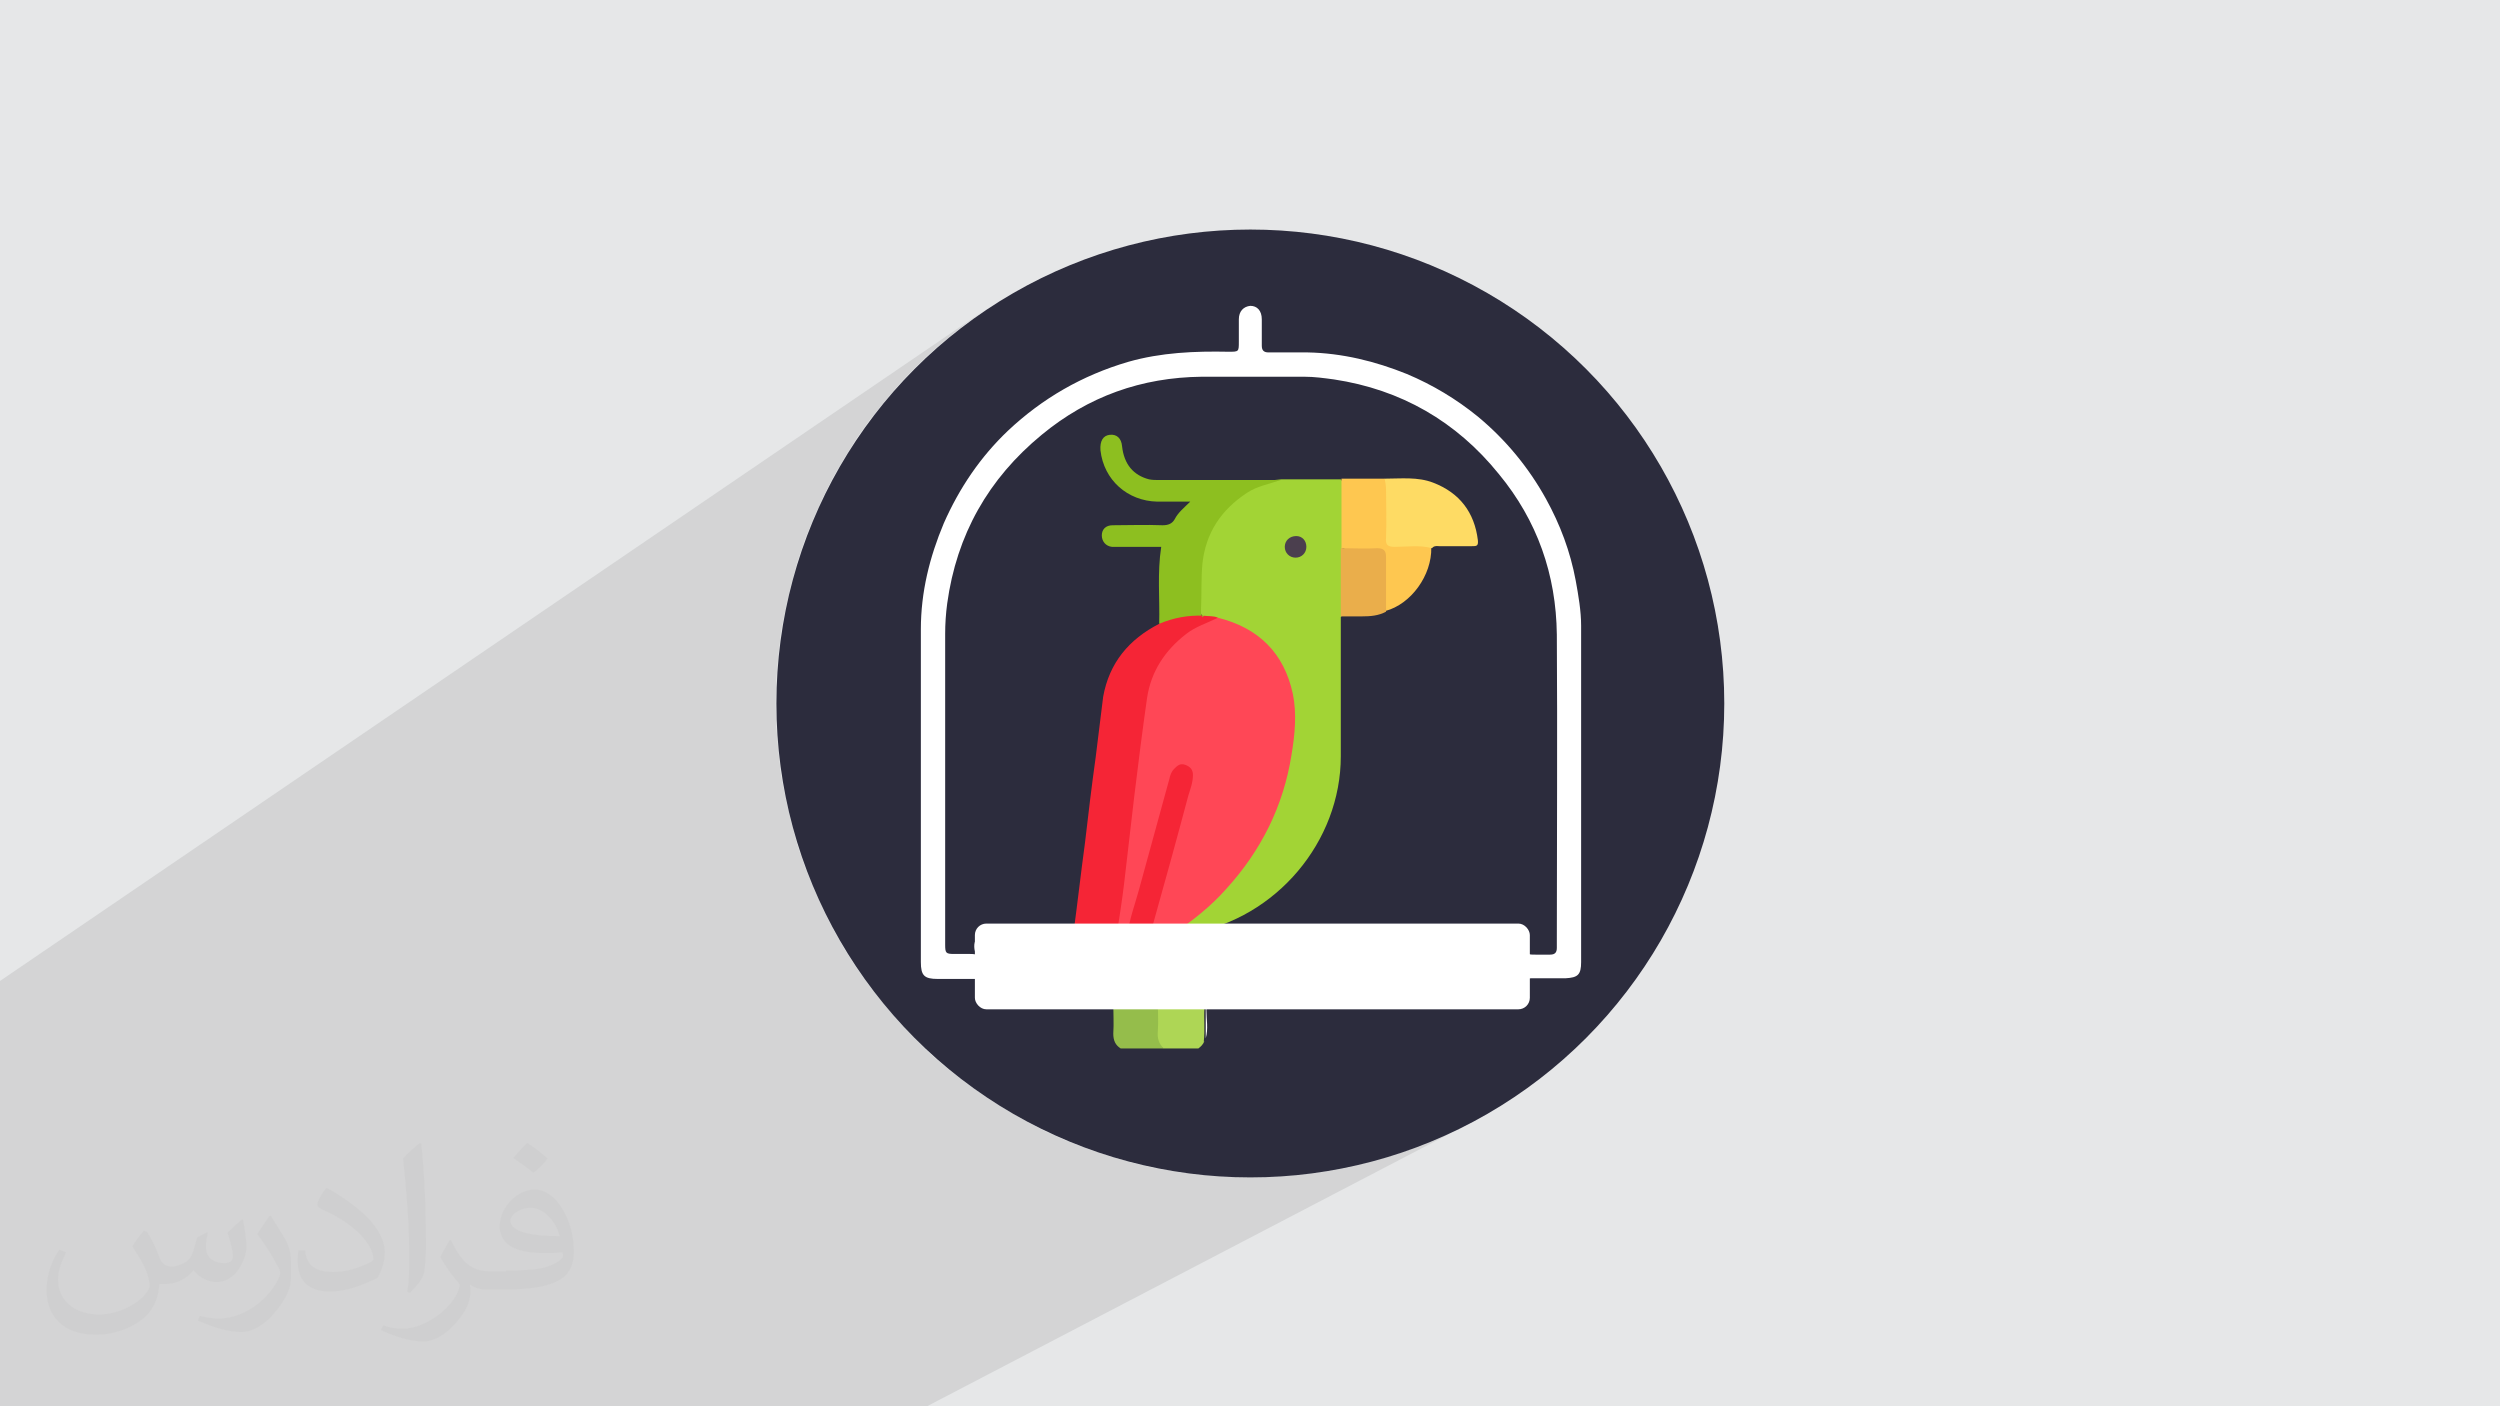
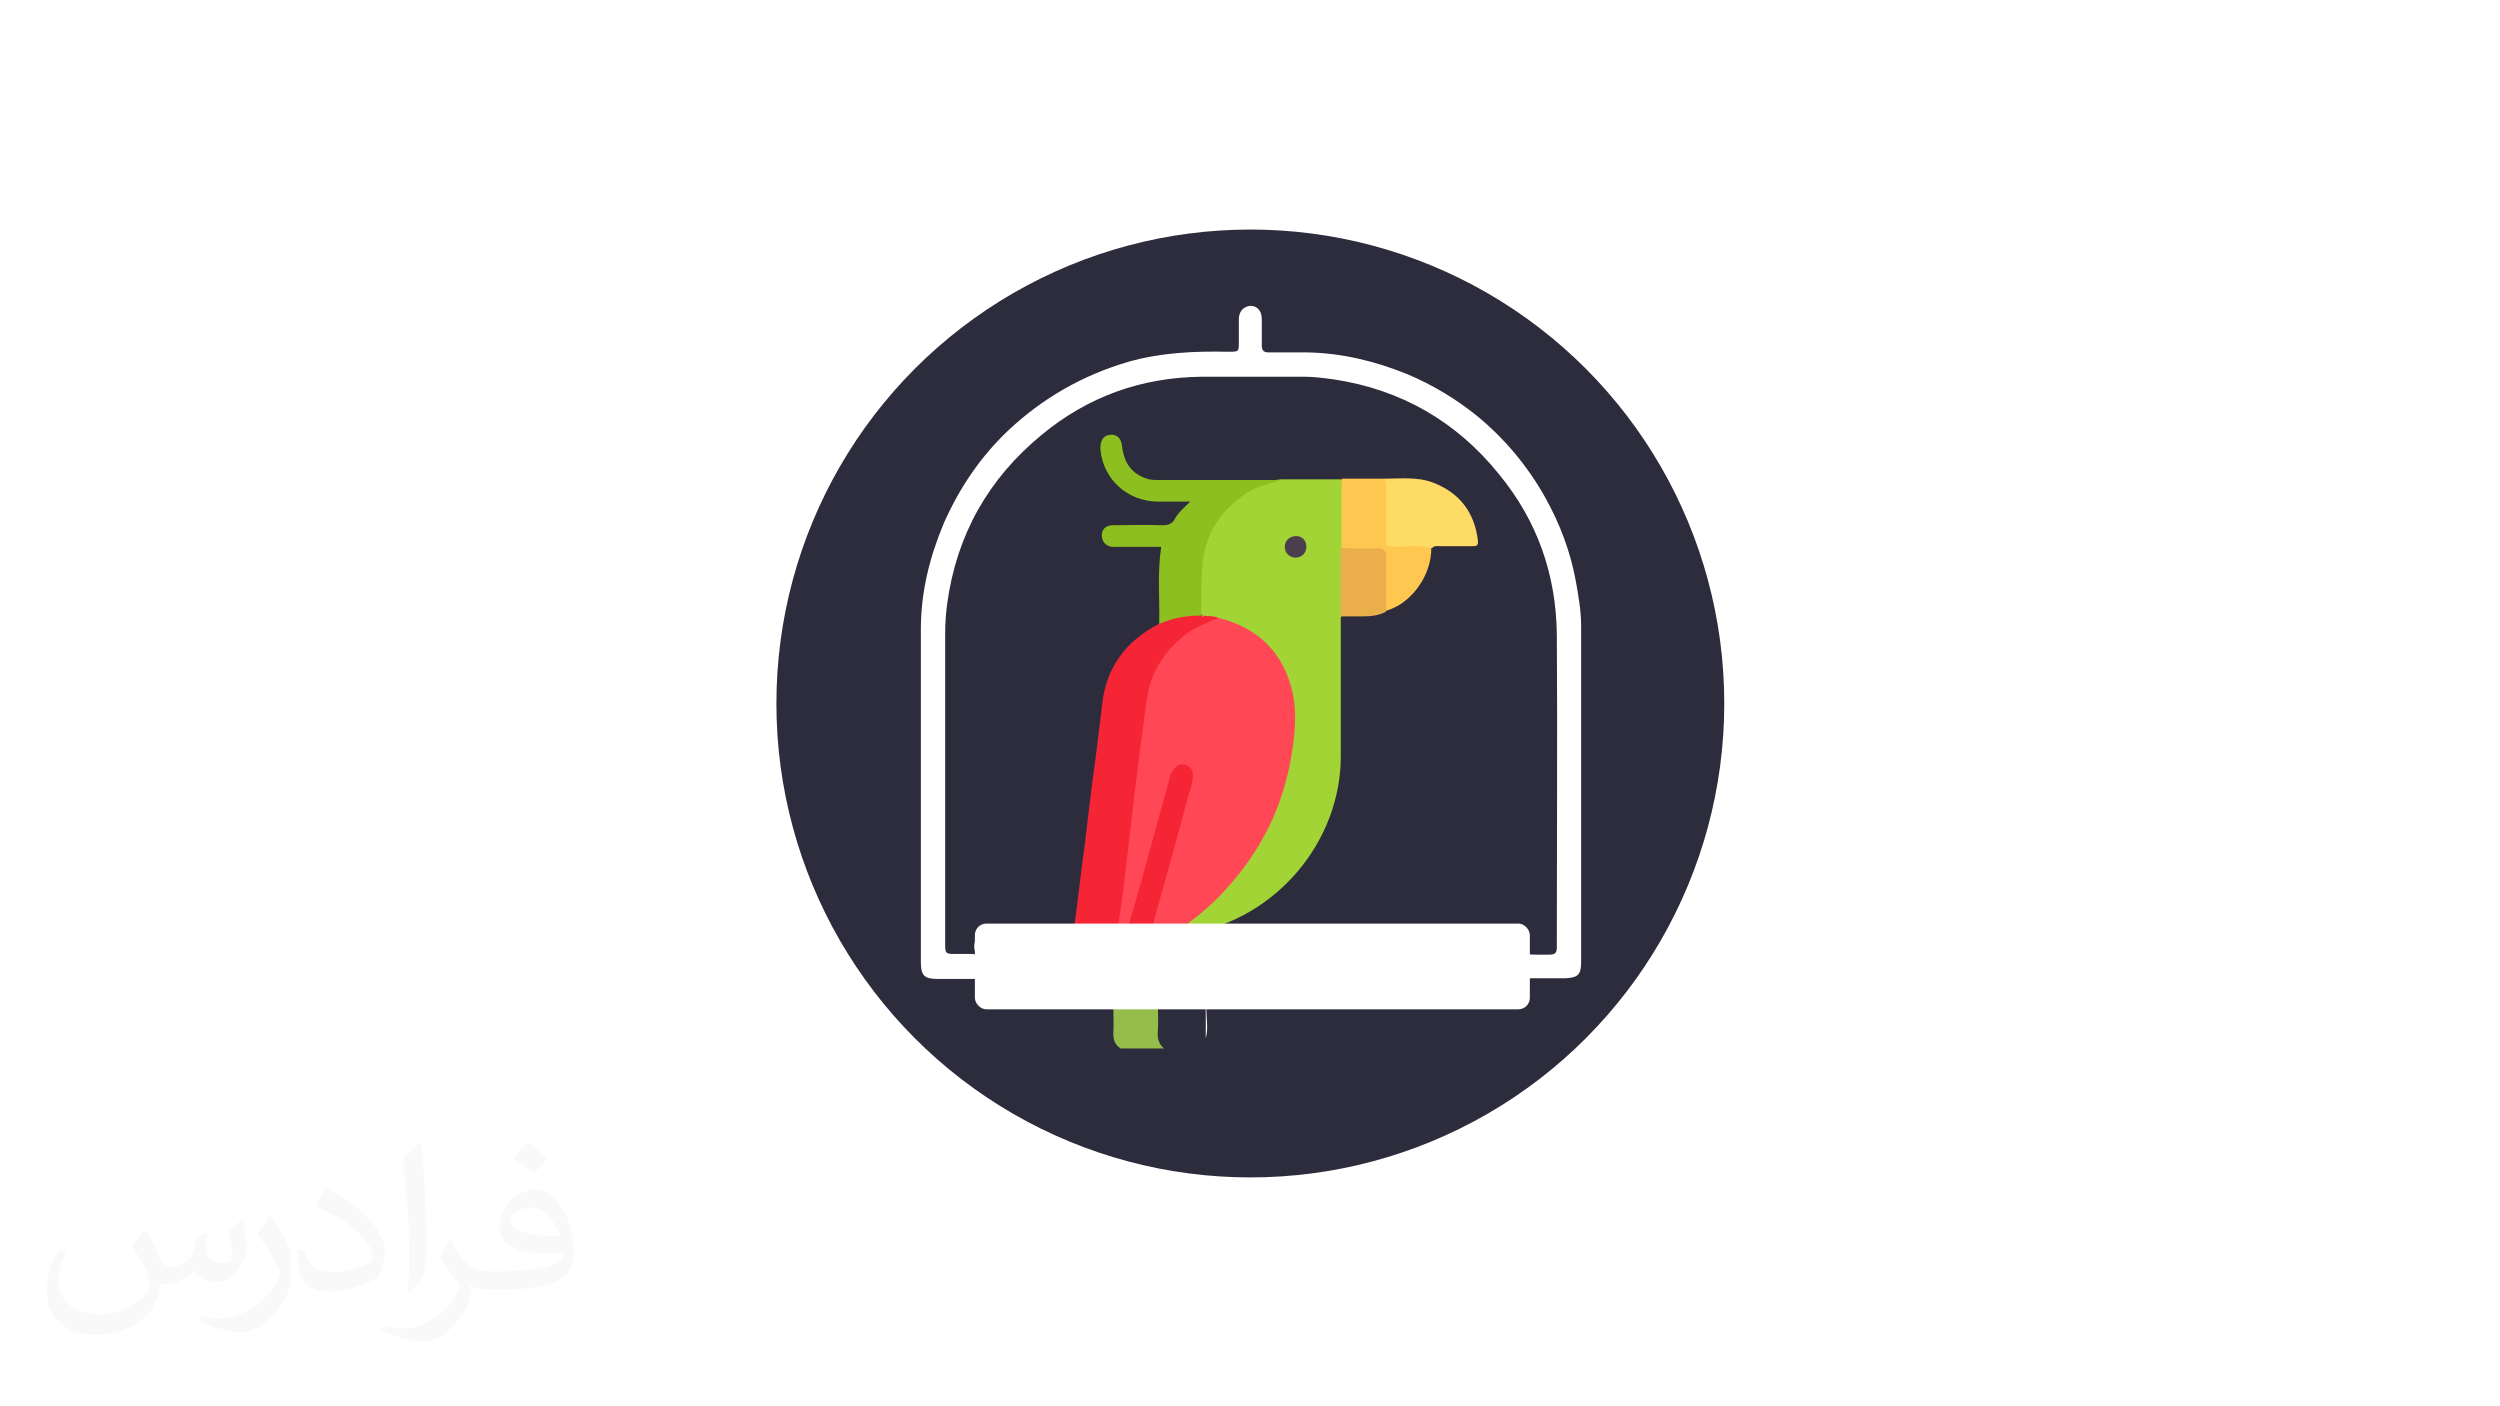
<svg xmlns="http://www.w3.org/2000/svg" xml:space="preserve" width="3.703in" height="2.083in" version="1.1" style="shape-rendering:geometricPrecision; text-rendering:geometricPrecision; image-rendering:optimizeQuality; fill-rule:evenodd; clip-rule:evenodd" viewBox="0 0 3703 2083" enable-background="new 0 0 64 64">
  <defs>
    <style type="text/css">
   
    .fil3 {fill:#2C2C3D}
    .fil14 {fill:#4B3F4E}
    .fil10 {fill:#8DBF20}
    .fil5 {fill:#95BD4B}
    .fil8 {fill:#A2D435}
    .fil4 {fill:#AED655}
    .fil0 {fill:#E6E7E8}
    .fil13 {fill:#EAAE4B}
    .fil9 {fill:#F52536}
    .fil11 {fill:#FEC750}
    .fil12 {fill:#FEDB64}
    .fil7 {fill:#FF4756}
    .fil6 {fill:white}
    .fil2 {fill:#373435;fill-opacity:0.031}
    .fil1 {fill:#373435;fill-opacity:0.102}
   
  </style>
  </defs>
  <g id="Layer_x0020_1">
-     <polygon class="fil0" points="0,0 3704,0 3704,2083 0,2083 " />
-     <polygon class="fil1" points="1373,2083 0,2083 0,1453 1459,459 1431,479 1405,500 1379,522 1355,545 1332,569 1310,595 1289,621 1269,649 1251,678 1234,707 1219,737 1205,768 1192,800 1181,833 1172,866 1164,900 1157,935 1153,970 1150,1006 1149,1042 1150,1078 1153,1113 1157,1149 1164,1183 1172,1217 1181,1251 1192,1283 1205,1315 1219,1346 1234,1376 1251,1406 1269,1434 1289,1462 1310,1488 1332,1514 1355,1538 1379,1562 1405,1584 1431,1604 1459,1624 1488,1642 1517,1659 1547,1675 1578,1689 1610,1701 1643,1712 1676,1722 1710,1730 1745,1736 1780,1740 1816,1743 1852,1744 1888,1743 1923,1740 1959,1736 1993,1730 2027,1722 2061,1712 2093,1701 2125,1689 2156,1675 2186,1659 " />
    <path class="fil2" d="M218 1825c7,11 12,21 16,32 3,7 5,19 21,19 5,0 11,-2 17,-5 7,-3 11,-9 14,-17l6 -21 15 -8 1 1c-2,8 -3,15 -3,21 0,18 15,24 27,24 7,0 13,-3 13,-10 0,-8 -4,-23 -8,-35 7,-7 14,-14 22,-20l1 1c3,15 5,30 5,40 0,10 -4,20 -8,27 -7,14 -20,25 -36,25 -12,0 -25,-6 -34,-17l-1 0c-9,11 -22,20 -43,20l-7 0c-1,14 -4,24 -9,33 -13,25 -50,42 -85,42 -49,0 -73,-28 -73,-66 0,-23 8,-45 19,-60l10 4c-7,14 -12,27 -12,40 0,35 29,52 61,52 31,0 68,-20 75,-42 -3,-25 -12,-36 -26,-59 5,-8 10,-15 17,-23l1 0 0 0 0 0 0 0 0 0zm563 -132c10,6 20,14 30,23 -6,8 -12,15 -21,21 -10,-8 -20,-15 -30,-22 7,-8 14,-15 21,-22l0 0 0 0zm5 96c-17,0 -30,11 -30,19 0,17 33,23 73,23 -5,-20 -22,-42 -43,-42l0 0 0 0zm-37 93c22,0 41,-1 55,-4 16,-4 30,-12 30,-18 0,-2 0,-3 -1,-5 -9,1 -19,1 -29,1 -29,0 -52,-7 -60,-23 -2,-5 -4,-10 -4,-15 0,-16 7,-31 19,-42 10,-9 21,-14 33,-14 20,0 37,17 48,42 6,14 10,30 10,51 0,14 -4,25 -12,34 -16,15 -45,21 -90,21l-21 0 0 0 -5 0c-11,0 -19,-2 -25,-7l-1 0c0,3 1,5 1,8 0,10 -3,23 -10,33 -20,30 -42,43 -60,43 -19,0 -42,-7 -63,-17l4 -7c7,3 16,5 29,5 34,0 78,-33 84,-64 -1,-3 -3,-6 -7,-10 -10,-12 -16,-22 -22,-32 5,-10 10,-18 14,-25l2 0c14,29 28,46 57,46l4 0 0 0 21 0 0 0 0 0 0 0 0 0zm-146 31c3,-14 3,-29 3,-43l0 -21c0,-39 -5,-96 -9,-133 7,-8 17,-17 25,-23l2 1c5,47 7,101 7,151 0,13 -1,26 -2,35 -1,12 -8,21 -22,35l-3 -1 0 0 0 0 0 0zm-151 -62c1,18 10,33 41,33 20,0 36,-5 55,-14 3,-2 5,-3 5,-5 0,-12 -9,-27 -24,-41 -14,-13 -34,-25 -51,-32 -6,-3 -8,-5 -8,-8 0,-5 7,-17 13,-24l2 0c20,11 43,27 60,44 15,16 25,33 25,51 0,13 -4,26 -11,38 -23,11 -46,20 -70,20 -29,0 -48,-13 -48,-45 0,-3 0,-9 1,-16l10 0 0 0 0 0 0 0 0 0zm-52 -52l18 29c7,11 13,22 13,41l0 24c0,19 -12,39 -32,60 -15,14 -29,20 -41,20 -19,0 -40,-6 -65,-17l3 -7c8,2 17,4 28,4 36,0 72,-26 88,-58 2,-4 3,-7 3,-9 0,-4 -2,-8 -4,-11 -9,-17 -19,-33 -30,-47 6,-9 12,-18 18,-27l2 0 0 0 0 0 0 0 0 0z" />
    <circle class="fil3" cx="1852" cy="1042" r="702" />
-     <path class="fil4" d="M1784 1542c-2,5 -5,8 -9,11 -17,0 -34,0 -51,0 -9,-3 -12,-10 -12,-19 0,-12 0,-24 0,-36 0,-4 0,-9 3,-12 7,-3 14,-2 21,-2 13,0 25,0 38,0 5,0 11,1 10,9 -1,17 1,33 -1,50z" />
    <path class="fil5" d="M1715 1486c0,13 1,27 0,41 -1,10 1,19 9,26 -21,0 -43,0 -64,0 -8,-5 -11,-12 -11,-22 1,-15 0,-30 0,-45 1,-1 -1,0 1,-1 22,-4 44,-5 65,1z" />
    <path class="fil6" d="M1715 1486c-22,0 -44,0 -66,0 -60,0 -119,0 -179,0 -4,0 -9,1 -12,-2 7,-6 16,-3 24,-3 30,-1 26,4 27,-27 0,-19 0,-38 0,-57 0,-5 0,-10 3,-14 5,-4 10,-3 15,-3 21,0 43,1 64,-1 21,1 43,0 64,1 5,0 11,0 16,0 11,0 21,0 32,0 12,0 23,0 35,0 6,1 11,-3 17,-1 5,1 9,1 14,1 152,-1 304,0 456,0 5,0 10,0 15,0 13,1 20,8 21,21 1,13 1,13 14,13 7,0 14,0 21,0 7,0 10,-3 10,-10 0,-4 0,-8 0,-12 0,-151 1,-301 0,-452 -1,-89 -29,-169 -86,-238 -63,-78 -145,-125 -244,-140 -15,-2 -29,-4 -44,-4 -51,0 -101,0 -152,0 -89,1 -168,29 -237,86 -79,65 -126,148 -140,250 -2,15 -3,30 -3,45 0,151 0,302 0,453 0,3 0,5 0,7 0,13 1,14 14,14 8,0 16,0 23,0 4,0 9,0 12,3 3,11 5,23 -1,34 -20,0 -39,0 -59,0 -20,0 -25,-5 -25,-25 0,-164 0,-328 0,-493 0,-55 13,-107 34,-157 23,-52 54,-98 95,-137 51,-48 110,-82 178,-102 49,-14 99,-16 149,-15 15,0 15,0 15,-15 0,-11 0,-22 0,-33 0,-12 7,-19 17,-20 10,0 17,7 17,20 0,13 0,26 0,39 0,7 3,10 10,10 19,0 39,0 58,0 51,1 100,13 147,32 38,16 73,37 105,63 41,34 75,75 101,122 21,38 36,78 44,121 4,22 8,45 8,67 0,166 0,332 0,498 0,19 -5,23 -23,24 -17,0 -33,0 -50,0 -7,0 -11,2 -10,9 2,17 -3,25 -26,25 -144,0 -288,0 -432,0 -11,0 -14,3 -14,13 0,14 3,28 -1,42 0,-16 0,-32 0,-48 0,-6 -2,-8 -8,-8 -20,1 -41,1 -61,1l0 0z" />
    <path class="fil6" d="M1447 1452c0,-11 0,-23 0,-35 -10,-21 0,-37 22,-37 10,0 20,0 30,0 4,0 9,0 12,3 0,30 0,60 0,91 0,8 -2,11 -10,10 -15,-1 -29,0 -44,0 -7,-2 -11,-7 -11,-14 0,-6 0,-12 0,-18z" />
    <path class="fil7" d="M1670 1384c-5,0 -10,0 -15,0 -4,-13 1,-25 2,-37 13,-101 25,-202 38,-303 8,-67 45,-110 109,-131 13,-1 25,5 37,11 51,27 80,69 81,129 2,97 -31,182 -93,256 -21,25 -44,47 -71,65 -6,4 -12,7 -19,10 -12,1 -24,1 -36,1 -3,-4 -1,-7 0,-11 19,-68 38,-137 57,-205 2,-6 4,-12 4,-19 0,-6 -3,-11 -9,-13 -6,-2 -10,1 -14,6 -2,3 -4,7 -5,11 -20,73 -41,146 -61,218 -1,4 -2,9 -5,12l0 0z" />
    <path class="fil8" d="M1738 1383c28,-19 55,-40 78,-66 52,-57 85,-123 97,-199 5,-30 8,-61 2,-90 -13,-61 -51,-98 -111,-113 -7,1 -14,1 -21,-1 -3,-2 -5,-5 -5,-9 0,-34 -3,-68 7,-101 14,-44 44,-74 88,-90 8,-3 17,-3 25,-4 29,0 59,0 88,0 3,3 3,8 3,12 0,30 0,60 0,91 1,30 0,59 0,89 0,4 0,9 -3,12 0,69 0,137 0,206 0,127 -96,240 -221,262 -4,1 -8,1 -13,2 -5,0 -10,0 -15,1z" />
    <path class="fil9" d="M1783 912c7,1 15,0 21,3 -16,8 -33,13 -47,24 -31,24 -52,55 -58,95 -7,49 -13,97 -19,146 -5,43 -10,86 -15,129 -3,25 -7,50 -11,76 -19,0 -39,0 -58,0 -2,0 -5,0 -6,-3 6,-44 11,-89 17,-133 5,-43 10,-85 16,-128 4,-30 7,-59 11,-89 9,-50 38,-85 83,-108 13,-11 29,-11 44,-14 8,-1 15,-1 22,3z" />
    <path class="fil9" d="M1670 1384c3,-23 11,-44 17,-66 15,-55 30,-109 45,-164 1,-5 3,-11 7,-15 5,-5 9,-9 17,-6 8,3 11,8 11,15 0,11 -4,21 -7,31 -17,64 -35,129 -53,193 -1,4 -3,8 -4,12 -11,-1 -21,-1 -32,-1z" />
    <path class="fil10" d="M1783 912c-23,-1 -45,3 -66,12 1,-38 -3,-75 3,-114 -20,0 -41,0 -61,0 -4,0 -8,0 -12,0 -9,-1 -15,-8 -15,-17 0,-9 6,-15 16,-15 25,0 49,-1 74,0 8,0 14,-2 18,-9 5,-10 14,-17 23,-26 -17,0 -33,0 -49,0 -44,-1 -79,-32 -84,-76 -1,-14 4,-22 14,-23 10,-1 17,5 18,17 3,27 17,43 40,49 5,1 10,1 15,1 60,0 120,0 180,0 -17,6 -35,9 -50,19 -38,25 -61,59 -66,105 -2,23 -1,45 -2,67 0,4 -1,8 2,12l0 0z" />
    <path class="fil11" d="M1987 812c0,-34 0,-68 0,-103 21,0 43,0 64,0 6,4 5,11 5,17 0,22 0,45 0,67 0,13 1,13 13,13 13,0 25,0 37,0 5,0 11,0 14,5 1,41 -30,84 -68,94 -4,-4 -3,-9 -3,-14 0,-20 0,-40 0,-60 0,-16 -1,-17 -17,-17 -11,0 -22,0 -33,0 -5,-1 -9,0 -13,-4l0 0z" />
    <path class="fil12" d="M2121 812c-18,-5 -37,-2 -55,-2 -11,0 -14,-3 -13,-14 1,-24 0,-48 0,-71 0,-5 -1,-11 -2,-16 24,0 49,-3 72,6 39,15 61,44 66,85 1,9 -2,9 -9,9 -16,0 -32,0 -48,0 -3,0 -7,-1 -10,2l0 0z" />
    <path class="fil13" d="M1987 812c18,0 36,1 53,0 10,0 13,4 13,13 0,27 0,54 0,81 -11,6 -23,7 -36,7 -10,0 -20,0 -31,0 0,-33 0,-67 0,-101z" />
    <path class="fil14" d="M1919 826c-9,0 -16,-7 -16,-16 0,-9 7,-16 17,-16 9,0 15,7 15,16 0,9 -7,16 -16,16z" />
    <rect class="fil6" x="1444" y="1368" width="822" height="127" rx="17" ry="17" />
  </g>
</svg>